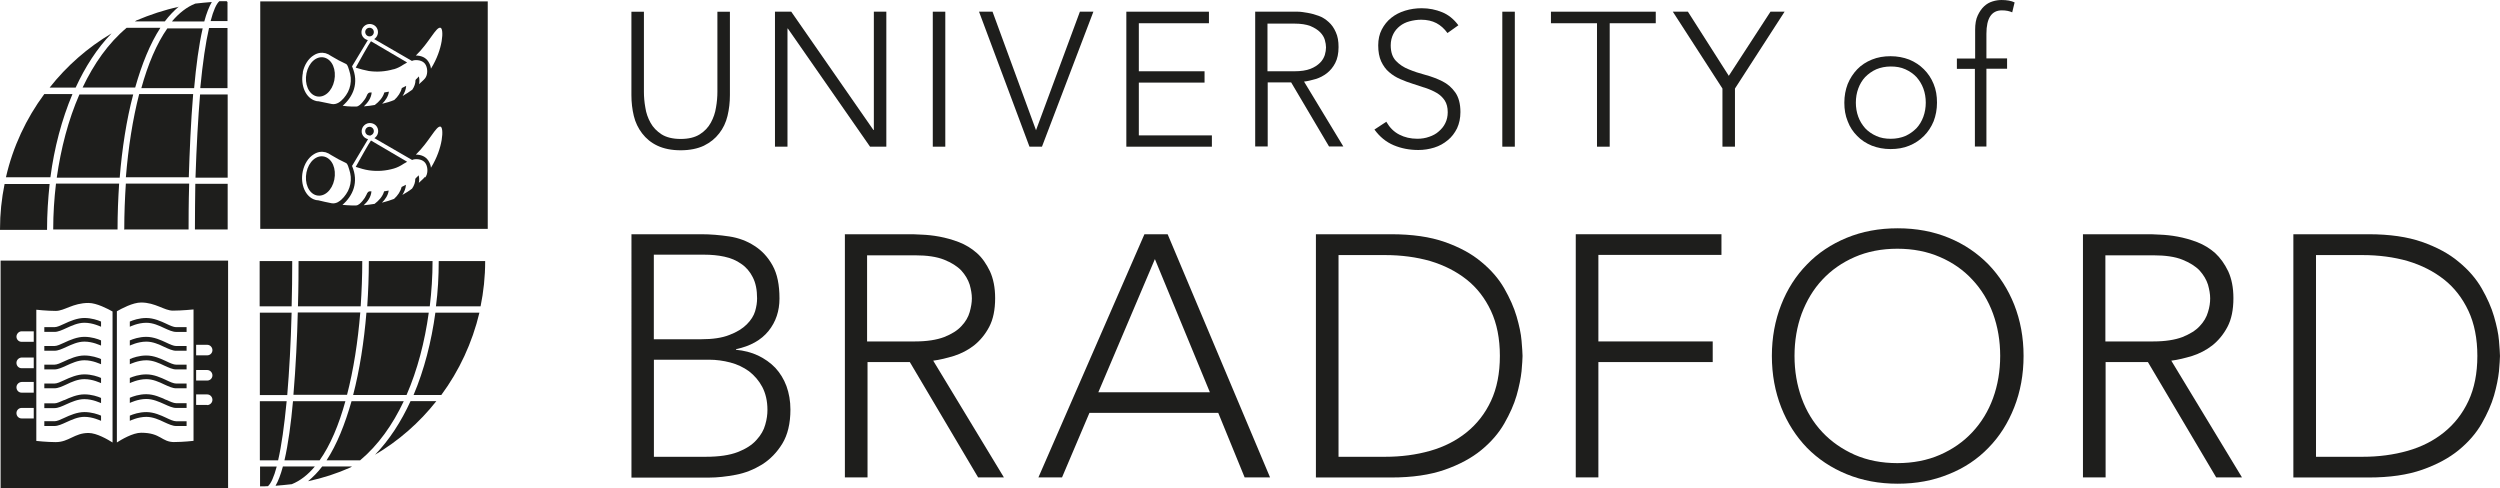
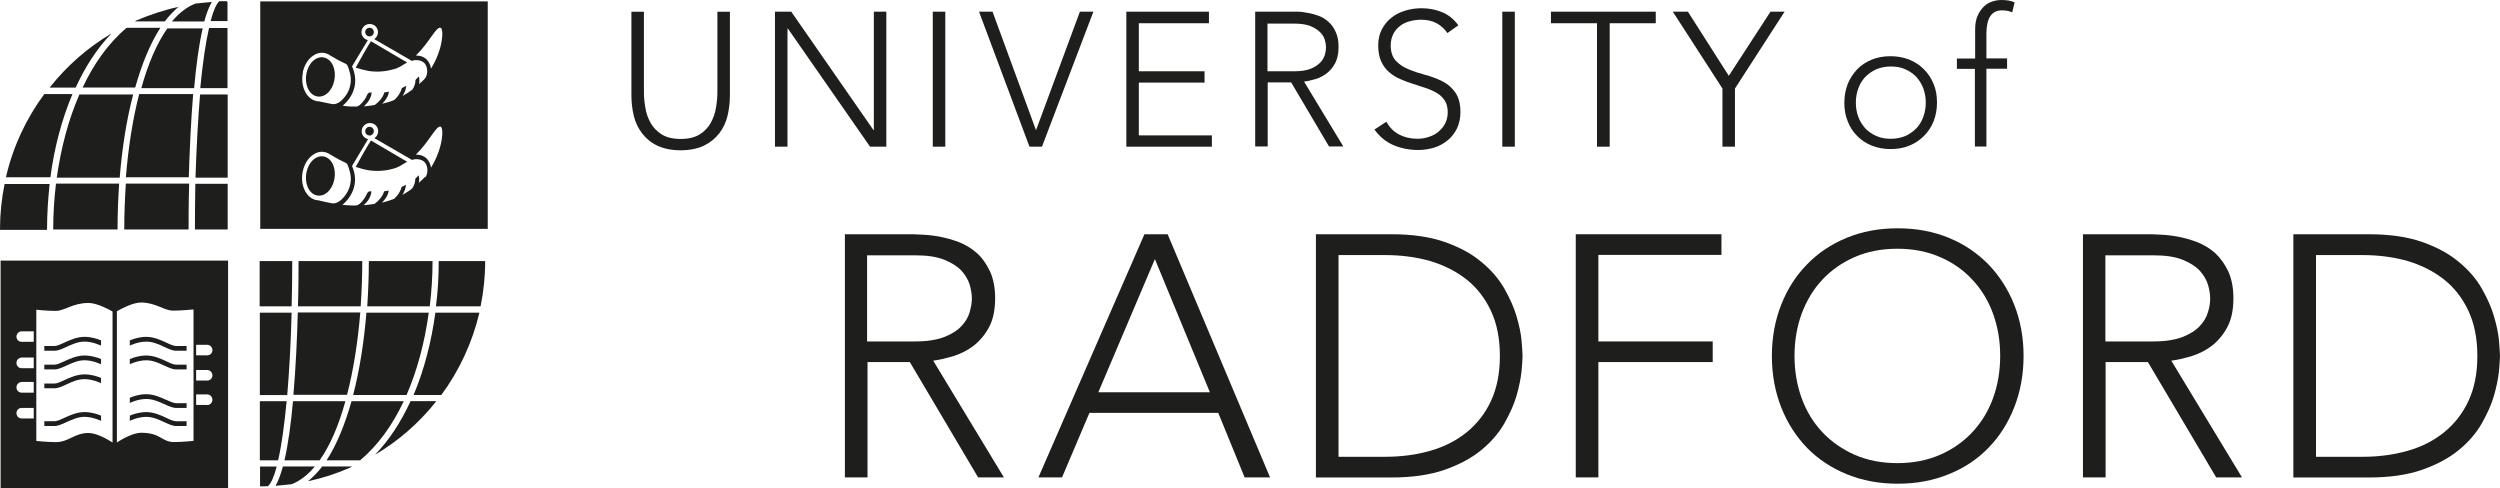
<svg xmlns="http://www.w3.org/2000/svg" version="1.1" id="Layer_1" x="0px" y="0px" viewBox="0 0 1009.13 197.03" style="enable-background:new 0 0 1009.13 197.03;" xml:space="preserve">
  <style type="text/css">
	.st0{fill:#1E1E1C;}
</style>
  <path class="st0" d="M151.36,183.57c9.53-5.61,17.95-12.98,24.76-21.64h-10.41c-3.77,8.25-8.58,15.71-14.34,21.64 M141.9,161.94  c-2.65,9.29-5.93,17.55-10.09,23.88h13.54c7.29-6.09,13.14-14.34,17.63-23.88H141.9L141.9,161.94z M124.44,194.23  c5.93-1.28,11.62-3.13,16.99-5.53c0.24-0.16,0.4-0.24,0.64-0.4h-12.02c-1.76,2.33-3.69,4.25-5.69,5.93 M127.01,188.3h-12.82  c-0.88,3.28-1.85,5.85-2.97,7.78c2.16-0.16,4.4-0.4,6.57-0.64c3.36-1.36,6.49-3.77,9.29-7.13 M105.13,196.32c1.04,0,2,0,3.04-0.08  c1.2-1.04,2.41-3.69,3.53-7.93h-6.73v8.02h0.24H105.13L105.13,196.32z M173.48,123.64c0.72-6.01,1.12-12.1,1.12-18.11v-0.16h-25.72  v0.16c0,6.01-0.24,12.1-0.64,18.11h25.32H173.48z M178.13,159.45c7.22-9.78,12.5-21.08,15.39-33.25h-17.78  c-1.6,11.7-4.49,23.08-8.81,33.25h11.3H178.13z M146.23,105.53v-0.16h-25.72v0.16c0,3.45,0,10.02-0.24,18.11h25.32  c0.4-6.01,0.64-12.1,0.64-18.11 M117.95,105.53v-0.16h-13.14v18.27h12.91c0.16-5.77,0.24-11.78,0.24-18.11 M117.71,126.21h-12.82  v33.25h11.06C116.75,149.93,117.39,138.79,117.71,126.21 M193.99,123.64c1.2-5.85,1.85-11.94,1.85-18.11v-0.16h-18.75v0.16  c0,6.01-0.32,12.1-1.12,18.11H194H193.99z M164.1,159.45c4.4-10.09,7.37-21.55,8.97-33.25h-25.16c-0.97,11.7-2.72,23.08-5.37,33.25  H164.1z M129.01,185.82c4.33-6.09,7.78-14.34,10.41-23.88h-21.15c-0.8,8.9-1.92,17.31-3.45,23.88H129.01z M115.71,161.94h-10.82  v23.88h7.37C113.62,179.98,114.74,171.96,115.71,161.94 M145.43,126.12H120.2c-0.24,10.02-0.8,21.88-1.76,33.25h21.64  C142.71,149.29,144.47,137.82,145.43,126.12" />
  <path class="st0" d="M45.04,13.47c-9.61,5.69-18.11,13.14-25,21.88h10.5C34.38,27,39.19,19.48,45.04,13.47 M54.57,35.34  c2.65-9.38,6.01-17.71,10.17-24.12H51.12c-7.37,6.17-13.22,14.5-17.78,24.12H54.57z M72.28,2.72C66.27,4,60.58,5.93,55.06,8.25  c-0.24,0.16-0.4,0.24-0.64,0.4h12.1c1.76-2.33,3.69-4.33,5.69-6.01 M69.55,8.66h12.91c0.88-3.28,1.92-5.93,3.04-7.85  c-2.24,0.16-4.4,0.4-6.66,0.64c-3.45,1.36-6.57,3.84-9.38,7.13 M91.59,0.48h-3.04c-1.2,1.04-2.41,3.69-3.53,8.02h6.81V0.72h-0.24   M22.6,74.12c-0.72,6.09-1.12,12.26-1.12,18.35v0.16h25.97v-0.16c0-6.09,0.24-12.26,0.64-18.35H22.53h0.08H22.6z M17.87,37.98  C10.58,47.83,5.21,59.21,2.4,71.55h17.95c1.53-11.78,4.57-23.32,8.9-33.58C29.25,37.98,17.87,37.98,17.87,37.98z M50.08,92.46v0.16  h26.04v-0.16c0-3.53,0-10.09,0.24-18.35H50.8c-0.4,6.09-0.64,12.26-0.64,18.35 M78.69,92.46v0.16H91.9V74.19H78.84  c-0.08,5.85-0.16,11.94-0.16,18.35 M78.93,71.71H91.9V38.13H80.76c-0.8,9.61-1.44,20.84-1.85,33.58 M1.85,74.27  C0.64,80.2,0,86.3,0,92.62v0.16h18.99v-0.16c0-6.09,0.4-12.26,1.04-18.35H1.75h0.08H1.85z M32.05,38.14  c-4.49,10.26-7.45,21.72-9.14,33.58h25.41c0.97-11.78,2.72-23.32,5.45-33.58C53.77,38.14,32.05,38.14,32.05,38.14z M67.55,11.46  c-4.33,6.17-7.85,14.5-10.5,24.12h21.31c0.8-8.97,1.92-17.46,3.45-24.12H67.55z M80.93,35.58h10.9V11.31h-7.45  c-1.36,5.85-2.56,14.03-3.53,24.12 M50.8,71.55h25.41c0.32-10.09,0.8-22.11,1.76-33.58H56.18c-2.65,10.26-4.4,21.72-5.37,33.58" />
  <path class="st0" d="M130.93,63.22c-3.13-0.8-6.33,2-7.22,6.33c-0.88,4.33,0.88,8.49,4.01,9.29c3.13,0.8,6.33-2,7.22-6.33  C135.82,68.11,134.14,64.1,130.93,63.22" />
  <path class="st0" d="M127.72,38.86c3.13,0.8,6.33-2,7.22-6.33c0.88-4.4-0.8-8.41-4.01-9.29c-3.13-0.8-6.33,2-7.22,6.33  C122.83,33.9,124.6,38.06,127.72,38.86" />
  <path class="st0" d="M158.97,27.96c1.36-0.4,2.65-1.04,3.84-1.85c0.48-0.32,0.97-0.56,1.53-0.88c-2.97-1.76-13.7-8.09-14.59-8.58  c-0.64,0.72-4.97,8.49-6.17,10.65c1.76,0.56,3.53,1.04,5.28,1.36c3.36,0.48,6.73,0.24,10.02-0.72" />
  <path class="st0" d="M149.76,54.57c0.88-0.32,1.36-1.28,1.04-2.24c-0.32-0.88-1.28-1.36-2.24-1.04c-0.88,0.32-1.36,1.28-1.04,2.24  c0.32,0.88,1.28,1.36,2.24,1.12" />
  <path class="st0" d="M149.76,14.59c0.88-0.32,1.36-1.28,1.04-2.24c-0.32-0.88-1.28-1.36-2.24-1.04c-0.88,0.32-1.36,1.28-1.04,2.16  C147.84,14.43,148.8,14.91,149.76,14.59" />
  <path class="st0" d="M173.95,27.72c-0.08-1.04-0.48-2-1.12-2.97c-1.04-1.53-2.8-2.33-4.97-2.33c5.45-5.28,8.17-11.7,9.94-11.21  C179.24,11.53,178.92,19.79,173.95,27.72L173.95,27.72L173.95,27.72z M173.95,67.71c-0.08-1.04-0.48-2-1.12-2.97  c-1.04-1.53-2.8-2.33-4.97-2.33c5.45-5.28,8.17-11.7,9.94-11.3C179.24,51.44,178.92,59.7,173.95,67.71L173.95,67.71L173.95,67.71z   M171.47,71.47c-0.72,0.88-1.6,1.53-2.41,2.33c0.24-1.12,0.16-2.16-0.08-3.04c-0.4,0.4-0.72,0.8-1.2,1.2c0,0.08-0.08,0.24-0.16,0.32  c0,1.28-0.4,2.56-1.28,3.84c-1.2,0.97-2.56,1.76-3.92,2.56c0.8-1.28,1.36-2.65,1.44-4.09c-0.56,0.32-1.2,0.64-1.76,0.88  c-0.4,1.76-1.53,3.45-3.04,4.81c-1.53,0.56-3.13,1.12-4.89,1.53c1.36-1.36,2.48-2.97,2.72-4.89c-0.64,0.08-1.2,0.24-1.85,0.32  c-0.56,2.09-2.16,3.77-3.84,5.05c-1.44,0.24-2.89,0.4-4.4,0.56c1.6-1.44,2.97-3.36,3.13-5.61c-1.2-0.16-1.6,0.32-2,1.36  c-0.4,0.88-0.97,1.76-1.6,2.48c-0.63,0.72-1.6,1.85-2.65,1.85h-1.68c-1.28,0-2.48-0.16-3.77-0.24c4.16-3.6,6.73-9.14,3.84-15.78  h0.08l6.41-10.74c-1.04-0.24-2-0.97-2.41-2.09c-0.56-1.76,0.32-3.6,2.09-4.25c1.76-0.56,3.69,0.32,4.25,2.09  c0.48,1.53-0.16,3.04-1.36,3.84l15.22,8.81c0.4-0.16,0.88-0.32,1.28-0.32c1.68-0.08,3.53,0.4,4.33,2c0.8,1.53,0.8,4.01-0.32,5.37  l0,0l-0.16-0.16L171.47,71.47z M136.46,81.57c-0.8,0.4-1.6,0.64-2.56,0.48c-1.85-0.4-3.69-0.72-5.45-1.2c-0.4,0-0.8-0.08-1.12-0.16  c-3.92-1.04-6.25-6.17-5.13-11.46c0.64-3.04,2.24-5.61,4.49-6.97c1.53-0.97,3.13-1.2,4.72-0.8c0.8,0.24,1.6,0.64,2.24,1.12  c2.09,1.28,4.09,2.33,6.01,3.21c0.72,0.32,1.04,1.92,1.28,2.56c0.32,0.97,0.56,2,0.64,2.97c0.16,2-0.24,4.01-1.12,5.77  c-0.48,0.88-1.04,1.76-1.68,2.48s-1.36,1.44-2.24,1.92l0,0l-0.08,0.08L136.46,81.57z M122.2,29.25c0.64-3.04,2.24-5.61,4.49-6.97  c1.53-0.97,3.13-1.2,4.72-0.8c0.8,0.24,1.6,0.64,2.24,1.12c2.09,1.28,4.09,2.33,6.01,3.21c0.72,0.32,1.04,1.92,1.28,2.56  c0.32,0.97,0.56,2,0.64,2.97c0.16,2-0.24,4.01-1.12,5.77c-0.48,0.88-1.04,1.76-1.68,2.48c-0.64,0.72-1.36,1.44-2.24,1.92  c-0.8,0.4-1.6,0.64-2.56,0.48c-1.85-0.4-3.69-0.72-5.45-1.12c-0.4,0-0.8,0-1.12-0.16c-3.92-1.04-6.25-6.17-5.13-11.46h-0.08  L122.2,29.25z M142.07,26.84l6.41-10.65c-1.04-0.24-2-0.97-2.41-2.09c-0.56-1.76,0.32-3.6,2.09-4.25c1.76-0.56,3.69,0.32,4.25,2.09  c0.48,1.53-0.16,3.04-1.36,3.84l15.22,8.81c0.4-0.16,0.88-0.32,1.28-0.32c1.68-0.08,3.53,0.4,4.33,2c0.8,1.53,0.8,4.01-0.32,5.37  c-0.72,0.88-1.6,1.53-2.41,2.33c0.24-1.12,0.16-2.16-0.08-3.13c-0.4,0.4-0.72,0.88-1.2,1.2c0,0.16-0.08,0.24-0.16,0.32  c0,1.28-0.4,2.56-1.28,3.84c-1.2,0.88-2.56,1.76-3.92,2.56c0.8-1.28,1.36-2.65,1.44-4.09c-0.56,0.32-1.2,0.64-1.76,0.88  c-0.4,1.76-1.53,3.45-3.04,4.81c-1.53,0.64-3.13,1.12-4.89,1.53c1.36-1.36,2.48-2.97,2.72-4.89c-0.64,0.08-1.2,0.24-1.85,0.32  c-0.56,2.09-2.16,3.77-3.84,5.05c-1.44,0.24-2.89,0.48-4.4,0.56c1.6-1.53,2.97-3.36,3.13-5.61c-1.2-0.08-1.6,0.32-2,1.36  c-0.4,0.97-0.97,1.76-1.6,2.48s-1.6,1.85-2.65,1.85h-1.68c-1.28,0-2.48-0.16-3.77-0.32c4.16-3.6,6.73-9.14,3.84-15.78h0.08  l-0.16-0.08L142.07,26.84z M196.88,0.56h-91.83v91.83h91.83V0.49v0.08V0.56z" />
  <path class="st0" d="M143.67,67.39c1.76,0.56,3.53,1.12,5.28,1.36c3.36,0.48,6.73,0.24,10.02-0.72c1.36-0.4,2.65-1.04,3.84-1.85  c0.48-0.24,0.97-0.56,1.53-0.88c-2.97-1.76-13.7-8.09-14.59-8.58c-0.64,0.72-4.97,8.49-6.17,10.65" />
  <path class="st0" d="M25.97,138.3c-1.53,0.72-2.97,1.36-3.92,1.36h-4.16v1.92h4.16c1.36,0,2.97-0.72,4.72-1.53  c2.16-0.97,4.65-2.16,7.29-2.16c3.45,0,6.41,1.53,6.73,1.6v-2.09c-1.28-0.56-3.84-1.44-6.73-1.44s-5.85,1.28-8.09,2.33" />
  <path class="st0" d="M67.15,168.67c-2.24-1.04-5.05-2.33-8.09-2.33c-2.89,0-5.37,0.88-6.66,1.44v2.09c0,0,3.21-1.6,6.66-1.6  c2.65,0,5.13,1.12,7.29,2.16c1.76,0.8,3.36,1.53,4.72,1.53h4.25v-1.92h-4.25c-0.97,0-2.41-0.64-3.92-1.36" />
-   <path class="st0" d="M67.15,153.45c-2.24-1.04-5.05-2.33-8.09-2.33c-2.89,0-5.37,0.88-6.66,1.44v2.09c0,0,3.21-1.6,6.66-1.6  c2.65,0,5.13,1.12,7.29,2.16c1.76,0.8,3.36,1.53,4.72,1.53h4.25v-1.92h-4.25c-0.97,0-2.41-0.64-3.92-1.36" />
  <path class="st0" d="M67.15,161.45c-2.24-1.04-5.05-2.33-8.09-2.33c-2.89,0-5.37,0.88-6.66,1.44v2.09c0,0,3.21-1.6,6.66-1.6  c2.65,0,5.13,1.12,7.29,2.09c1.76,0.8,3.36,1.53,4.72,1.53h4.25v-1.92h-4.25c-0.97,0-2.41-0.64-3.92-1.36" />
-   <path class="st0" d="M25.97,130.69c-1.53,0.72-2.97,1.36-3.92,1.36h-4.16v1.92h4.16c1.36,0,2.97-0.72,4.72-1.53  c2.16-0.97,4.65-2.16,7.29-2.16c3.45,0,6.41,1.53,6.73,1.6v-2.09c-1.28-0.56-3.84-1.44-6.73-1.44s-5.85,1.28-8.09,2.33" />
  <path class="st0" d="M25.97,168.67c-1.53,0.72-2.97,1.36-3.92,1.36h-4.16v1.92h4.16c1.36,0,2.97-0.72,4.72-1.53  c2.16-0.97,4.65-2.16,7.29-2.16c3.45,0,6.41,1.53,6.73,1.6v-2.09c-1.28-0.56-3.84-1.44-6.73-1.44s-5.85,1.28-8.09,2.33" />
  <path class="st0" d="M25.97,145.83c-1.53,0.72-2.97,1.36-3.92,1.36h-4.16v1.92h4.16c1.36,0,2.97-0.72,4.72-1.53  c2.16-0.97,4.65-2.16,7.29-2.16c3.45,0,6.41,1.53,6.73,1.6v-2.09c-1.28-0.56-3.84-1.44-6.73-1.44s-5.85,1.28-8.09,2.33" />
  <path class="st0" d="M25.97,153.45c-1.53,0.72-2.97,1.36-3.92,1.36h-4.16v1.92h4.16c1.36,0,2.97-0.72,4.72-1.53  c2.16-1.04,4.65-2.16,7.29-2.16c3.45,0,6.41,1.53,6.73,1.6v-2.09c-1.28-0.56-3.84-1.44-6.73-1.44s-5.85,1.28-8.09,2.33" />
-   <path class="st0" d="M25.97,161.45c-1.53,0.64-2.97,1.36-3.92,1.36h-4.16v1.92h4.16c1.36,0,2.97-0.72,4.72-1.53  c2.16-0.97,4.65-2.09,7.29-2.09c3.45,0,6.41,1.53,6.73,1.6v-2.09c-1.28-0.56-3.84-1.44-6.73-1.44s-5.85,1.28-8.09,2.33" />
  <path class="st0" d="M67.15,145.83c-2.24-1.04-5.05-2.33-8.09-2.33c-2.89,0-5.37,0.88-6.66,1.44v2.09c0,0,3.21-1.6,6.66-1.6  c2.65,0,5.13,1.12,7.29,2.16c1.76,0.8,3.36,1.53,4.72,1.53h4.25v-1.92h-4.25c-0.97,0-2.41-0.64-3.92-1.36" />
  <path class="st0" d="M83.66,143.43h-4.49v-4.25h4.49c1.12,0,2.09,0.97,2.09,2.16C85.75,142.54,84.78,143.43,83.66,143.43  L83.66,143.43z M83.66,153.61h-4.49v-4.25h4.49c1.12,0,2.09,0.97,2.09,2.16S84.78,153.61,83.66,153.61L83.66,153.61z M83.66,163.46  h-4.49v-4.25h4.49c1.12,0,2.09,0.97,2.09,2.16c0,1.19-0.97,2.09-2.09,2.16l0,0v-0.08V163.46z M70.43,178.45  c-5.37,0-5.37-3.77-13.47-3.77c-3.36,0-8.02,2.8-9.78,3.92v-52.96c1.85-1.04,6.41-3.53,9.78-3.53c5.77,0,9.38,3.28,12.82,3.28  c3.45,0,8.34-0.48,8.34-0.48v53.04c0,0-4.16,0.48-7.69,0.48l0,0V178.45z M45.43,178.61c-1.92-1.2-6.41-3.84-9.7-3.84  c-5.69,0-7.93,3.69-13.22,3.69c-3.53,0-7.85-0.48-7.85-0.48v-52.96c0,0,4.33,0.48,7.85,0.48s6.89-3.21,13.22-3.21  c3.28,0,7.85,2.41,9.7,3.45v52.89l0,0V178.61z M13.62,137.98H8.73c-1.2,0-2.09-0.97-2.09-2.09c0-1.12,0.97-2.16,2.09-2.16h4.89  V137.98L13.62,137.98z M13.62,148.63H8.73c-1.2,0-2.09-0.97-2.09-2.16c0-1.19,0.97-2.09,2.09-2.16h4.89v4.25l0,0v0.08V148.63z   M13.62,158.5H8.73c-1.2,0-2.09-0.97-2.09-2.16s0.97-2.09,2.09-2.16h4.89v4.25l0,0v0.08V158.5z M13.62,168.91H8.73  c-1.2,0-2.09-0.97-2.09-2.16c0-1.19,0.97-2.09,2.09-2.09h4.89V168.91L13.62,168.91z M92.07,105.2H0.24v91.83h91.83V105.2z" />
-   <path class="st0" d="M67.15,130.69c-2.24-1.04-5.05-2.33-8.09-2.33c-2.89,0-5.37,0.88-6.66,1.44v2.09c0,0,3.21-1.6,6.66-1.6  c2.65,0,5.13,1.12,7.29,2.16c1.76,0.8,3.36,1.53,4.72,1.53h4.25v-1.92h-4.25c-0.97,0-2.41-0.64-3.92-1.36" />
  <path class="st0" d="M67.15,138.3c-2.24-1.04-5.05-2.33-8.09-2.33c-2.89,0-5.37,0.88-6.66,1.44v2.09c0,0,3.21-1.6,6.66-1.6  c2.65,0,5.13,1.12,7.29,2.16c1.76,0.8,3.36,1.53,4.72,1.53h4.25v-1.92h-4.25c-0.97,0-2.41-0.64-3.92-1.36" />
  <path class="st0" d="M294.63,38.38c0,2.97-0.32,5.69-0.97,8.41c-0.64,2.65-1.77,5.05-3.36,7.05c-1.6,2.09-3.6,3.69-6.17,4.97  c-2.56,1.2-5.69,1.85-9.38,1.85c-3.69,0-6.81-0.64-9.38-1.85c-2.56-1.2-4.57-2.89-6.17-4.97c-1.6-2.09-2.72-4.4-3.36-7.05  c-0.64-2.65-0.97-5.45-0.97-8.41V4.73h5.05v32.37c0,1.92,0.16,4.01,0.56,6.25c0.32,2.24,1.04,4.25,2.09,6.17  c1.04,1.92,2.56,3.45,4.49,4.72c1.92,1.2,4.49,1.85,7.69,1.85c3.21,0,5.77-0.64,7.69-1.85c1.92-1.2,3.45-2.8,4.49-4.72  c1.04-1.92,1.76-3.92,2.09-6.17c0.4-2.24,0.56-4.33,0.56-6.25V4.73h5.05L294.63,38.38" />
  <polyline class="st0" points="312.82,4.72 319.39,4.72 352.56,52.48 352.73,52.48 352.73,4.72 357.77,4.72 357.77,59.21   351.2,59.21 318.03,11.53 317.87,11.53 317.87,59.21 312.82,59.21 312.82,4.72 " />
  <rect x="376.52" y="4.72" class="st0" width="5.05" height="54.49" />
  <polyline class="st0" points="395.19,4.72 400.64,4.72 418.19,52.57 435.9,4.72 441.35,4.72 420.59,59.21 415.55,59.21 395.19,4.72   " />
  <polyline class="st0" points="454.65,4.72 487.99,4.72 487.99,9.38 459.69,9.38 459.69,28.77 486.22,28.77 486.22,33.34   459.69,33.34 459.69,54.65 489.18,54.65 489.18,59.21 454.65,59.21 454.65,4.72 " />
  <path class="st0" d="M511.62,28.77h10.82c2.65,0,4.81-0.32,6.49-0.97c1.68-0.64,2.97-1.53,3.92-2.48c0.97-0.97,1.53-2,1.92-3.13  c0.32-1.12,0.48-2.16,0.48-3.04c0-0.88-0.16-1.92-0.48-3.04s-0.97-2.16-1.92-3.13c-0.97-0.97-2.24-1.76-3.92-2.48  c-1.68-0.64-3.84-0.97-6.49-0.97h-10.82v19.39l0,0v-0.16V28.77z M506.57,4.72h17.31c1.2,0,2.56,0.24,4.01,0.48  c1.44,0.24,2.89,0.64,4.4,1.2c1.53,0.56,2.8,1.36,4.01,2.48c1.2,1.04,2.16,2.41,2.89,4.09c0.8,1.68,1.12,3.69,1.12,6.01  c0,2.65-0.48,4.81-1.36,6.49c-0.88,1.68-2,3.04-3.36,4.09c-1.36,1.05-2.89,1.85-4.49,2.33c-1.68,0.48-3.21,0.88-4.72,1.04  l15.86,26.2h-5.77l-15.3-25.88h-9.46v25.88h-5.05V4.73" />
  <path class="st0" d="M559.61,49.2c1.36,2.33,3.04,4.01,5.21,5.13c2.16,1.12,4.57,1.68,7.29,1.68c1.68,0,3.28-0.24,4.81-0.8  c1.44-0.48,2.8-1.2,3.84-2.16c1.12-0.97,2-2,2.65-3.36c0.64-1.28,0.97-2.8,0.97-4.4c0-1.92-0.4-3.45-1.2-4.72  c-0.8-1.2-1.85-2.24-3.21-3.04c-1.36-0.8-2.8-1.44-4.49-2c-1.68-0.56-3.36-1.12-5.13-1.68c-1.76-0.56-3.53-1.2-5.13-1.92  c-1.68-0.72-3.21-1.68-4.49-2.8c-1.36-1.12-2.41-2.65-3.21-4.33c-0.8-1.76-1.2-3.92-1.2-6.49c0-2.41,0.48-4.57,1.44-6.41  s2.24-3.45,3.84-4.72s3.45-2.24,5.61-2.89c2.09-0.64,4.33-0.97,6.65-0.97c2.97,0,5.69,0.56,8.25,1.6c2.56,1.04,4.72,2.8,6.57,5.28  l-4.4,3.13c-1.28-1.76-2.8-3.13-4.49-4.01c-1.68-0.88-3.77-1.36-6.09-1.36c-1.68,0-3.21,0.24-4.72,0.64  c-1.53,0.4-2.8,1.04-3.92,1.92c-1.12,0.88-2,1.92-2.65,3.21c-0.64,1.29-1.04,2.8-1.04,4.57c0,2.72,0.72,4.81,2.09,6.25  c1.36,1.44,3.13,2.65,5.21,3.45c2.09,0.88,4.33,1.6,6.73,2.24c2.41,0.64,4.72,1.53,6.81,2.56c2.09,1.04,3.84,2.56,5.21,4.49  c1.36,1.92,2.09,4.57,2.09,7.93c0,2.48-0.48,4.65-1.36,6.57c-0.97,1.92-2.16,3.53-3.77,4.81c-1.53,1.28-3.36,2.33-5.45,2.97  c-2.09,0.64-4.16,0.97-6.41,0.97c-3.6,0-6.89-0.64-9.94-1.92c-3.04-1.28-5.61-3.36-7.78-6.33l4.89-3.21" />
  <rect x="606.41" y="4.72" class="st0" width="5.05" height="54.49" />
  <polyline class="st0" points="644.63,9.38 626.04,9.38 626.04,4.72 668.35,4.72 668.35,9.38 649.76,9.38 649.76,59.21 644.63,59.21   644.63,9.38 " />
  <polyline class="st0" points="695.27,35.74 675.24,4.72 681.33,4.72 697.83,30.61 714.66,4.72 720.35,4.72 700.32,35.74   700.32,59.21 695.27,59.21 695.27,35.74 " />
  <path class="st0" d="M749.12,41.43c0,2,0.32,3.92,0.97,5.69c0.64,1.76,1.6,3.28,2.8,4.65c1.2,1.28,2.72,2.33,4.49,3.13  c1.77,0.8,3.69,1.12,5.85,1.12c2.16,0,4.09-0.4,5.85-1.12c1.76-0.8,3.21-1.85,4.49-3.13c1.2-1.28,2.16-2.89,2.8-4.65  s0.97-3.69,0.97-5.69s-0.32-3.92-0.97-5.69c-0.64-1.76-1.6-3.28-2.8-4.65c-1.2-1.28-2.72-2.33-4.49-3.13  c-1.77-0.8-3.69-1.12-5.85-1.12c-2.16,0-4.09,0.4-5.85,1.12c-1.77,0.8-3.21,1.85-4.49,3.13c-1.2,1.28-2.16,2.89-2.8,4.65  C749.44,37.5,749.12,39.42,749.12,41.43C749.12,41.43,749.12,41.43,749.12,41.43z M744.47,41.43c0-2.72,0.48-5.21,1.36-7.53  c0.97-2.33,2.24-4.25,3.84-5.93s3.6-2.97,5.93-3.92s4.81-1.36,7.53-1.36c2.72,0,5.21,0.48,7.53,1.36c2.33,0.97,4.25,2.24,5.93,3.92  c1.68,1.68,2.97,3.6,3.92,5.93c0.97,2.33,1.36,4.81,1.36,7.53s-0.48,5.21-1.36,7.53c-0.97,2.33-2.24,4.25-3.92,5.93  c-1.68,1.68-3.6,2.97-5.93,3.92c-2.33,0.96-4.81,1.36-7.53,1.36c-2.72,0-5.21-0.48-7.53-1.36c-2.33-0.97-4.33-2.24-5.93-3.92  c-1.68-1.68-2.97-3.6-3.84-5.93C744.86,46.63,744.47,44.15,744.47,41.43" />
  <path class="st0" d="M797.27,27.8h-7.37v-4.16h7.37V12.02c0-2.33,0.32-4.25,1.04-5.77s1.53-2.72,2.56-3.69s2.16-1.6,3.45-2  c1.29-0.4,2.48-0.56,3.6-0.56c2.16,0,3.92,0.32,5.28,0.97l-0.97,4.01c-1.04-0.48-2.41-0.8-4.16-0.8c-4.16,0-6.25,3.13-6.25,9.46  v9.94h8.34v4.16h-8.34v31.41h-4.65V27.73" />
-   <path class="st0" d="M263.95,184.38h20.91c5.37,0,9.7-0.64,12.98-1.92c3.28-1.28,5.77-2.89,7.53-4.89c1.76-1.92,2.97-4.01,3.53-6.17  c0.64-2.16,0.88-4.16,0.88-5.93c0-3.6-0.72-6.66-2.09-9.29c-1.36-2.56-3.21-4.65-5.37-6.33c-2.24-1.6-4.72-2.8-7.53-3.53  c-2.8-0.73-5.69-1.12-8.49-1.12h-22.35v39.1l0,0V184.38L263.95,184.38z M263.95,136.94h18.99c4.72,0,8.58-0.56,11.53-1.76  c2.97-1.12,5.28-2.56,6.97-4.25s2.8-3.45,3.36-5.28c0.56-1.92,0.8-3.6,0.8-5.21c0-3.45-0.56-6.25-1.77-8.58  c-1.12-2.24-2.72-4.09-4.65-5.37c-1.92-1.36-4.16-2.33-6.81-2.89c-2.56-0.56-5.28-0.8-8.17-0.8h-20.28v34.14l0,0L263.95,136.94z   M254.81,94.55h28.28c3.69,0,7.45,0.32,11.21,0.88c3.77,0.56,7.22,1.85,10.17,3.77c3.04,1.92,5.45,4.49,7.37,7.93  c1.92,3.45,2.8,7.85,2.8,13.38c0,4.97-1.44,9.38-4.4,13.06c-2.97,3.69-7.37,6.17-13.14,7.37v0.24c3.21,0.32,6.17,1.04,8.9,2.33  c2.65,1.28,4.97,2.89,6.97,4.97c1.92,2.09,3.45,4.57,4.49,7.37c1.04,2.89,1.6,6.01,1.6,9.46c0,5.61-1.12,10.26-3.28,13.78  c-2.16,3.53-4.89,6.33-8.17,8.41c-3.28,2-6.81,3.45-10.65,4.16c-3.84,0.72-7.37,1.12-10.74,1.12h-31.33V94.63" />
  <path class="st0" d="M350,137.82h19.39c4.81,0,8.73-0.64,11.7-1.76c3.04-1.2,5.37-2.65,6.97-4.4c1.68-1.76,2.8-3.69,3.36-5.69  c0.56-2,0.88-3.84,0.88-5.53c0-1.69-0.32-3.53-0.88-5.53c-0.64-2-1.76-3.92-3.36-5.69c-1.68-1.76-4.01-3.21-6.97-4.4  c-3.04-1.2-6.89-1.76-11.7-1.76H350v34.94l0,0V137.82z M340.87,94.55h25.8c1.28,0,3.04,0,5.28,0.16c2.24,0.08,4.65,0.32,7.22,0.8  c2.56,0.48,5.21,1.2,7.93,2.24c2.65,1.04,5.05,2.48,7.22,4.4c2.17,1.92,3.84,4.4,5.28,7.37c1.36,2.97,2.09,6.57,2.09,10.82  c0,4.72-0.8,8.58-2.41,11.62c-1.6,3.04-3.69,5.53-6.09,7.45c-2.48,1.92-5.13,3.28-8.09,4.25c-2.97,0.88-5.77,1.6-8.41,1.92  l28.53,47.11h-10.41l-27.56-46.55h-17.07v46.55h-9.14V94.54" />
  <path class="st0" d="M466.18,104.57l-22.84,53.77h45.03l-22.2-53.77l0,0H466.18z M461.86,94.55h9.46l41.34,98.15h-10.26  l-10.65-26.04h-52l-11.06,26.04h-9.53l42.79-98.15" />
  <path class="st0" d="M540.3,184.38h18.83c6.49,0,12.5-0.8,18.19-2.41c5.61-1.6,10.5-4.09,14.66-7.45c4.16-3.36,7.45-7.53,9.85-12.66  c2.4-5.13,3.6-11.21,3.6-18.19s-1.2-13.06-3.6-18.19c-2.41-5.13-5.69-9.38-9.85-12.66c-4.16-3.28-9.05-5.77-14.66-7.45  c-5.61-1.6-11.7-2.41-18.19-2.41H540.3v81.49l0,0v-0.08V184.38z M531.17,94.55h30.37c8.49,0,15.71,1.04,21.64,3.13  c5.93,2.09,10.82,4.72,14.74,8.02c3.92,3.21,7.05,6.81,9.29,10.74s3.92,7.69,4.97,11.3c1.04,3.6,1.77,6.89,2,9.78s0.4,4.97,0.4,6.17  s-0.16,3.28-0.4,6.17c-0.32,2.89-0.97,6.17-2,9.78c-1.04,3.6-2.72,7.37-4.97,11.3c-2.24,3.92-5.37,7.53-9.29,10.74  c-3.92,3.21-8.81,5.85-14.74,7.93s-13.14,3.13-21.64,3.13h-30.37V94.55" />
  <polyline class="st0" points="636.06,94.55 694.87,94.55 694.87,102.89 645.19,102.89 645.19,137.82 691.34,137.82 691.34,146.15   645.19,146.15 645.19,192.7 636.06,192.7 636.06,94.55 " />
  <path class="st0" d="M724.36,143.67c0,6.09,0.97,11.78,2.89,17.07c1.92,5.28,4.72,9.85,8.34,13.7c3.6,3.84,8.02,6.89,13.06,9.14  c5.13,2.24,10.9,3.36,17.22,3.36s12.1-1.12,17.22-3.36c5.13-2.24,9.46-5.28,13.06-9.14c3.6-3.85,6.41-8.41,8.34-13.7  c1.92-5.28,2.89-10.97,2.89-17.07c0-6.09-0.97-11.78-2.89-17.07c-1.92-5.28-4.72-9.85-8.34-13.7c-3.6-3.92-8.02-6.97-13.06-9.14  c-5.13-2.24-10.9-3.36-17.22-3.36s-12.1,1.12-17.22,3.36c-5.13,2.24-9.46,5.28-13.06,9.14c-3.6,3.84-6.33,8.41-8.34,13.7  C725.32,131.89,724.36,137.57,724.36,143.67L724.36,143.67z M715.22,143.67c0-7.45,1.28-14.34,3.77-20.67  c2.48-6.33,5.93-11.7,10.41-16.27c4.4-4.57,9.78-8.17,16.03-10.74s13.06-3.84,20.59-3.84c7.53,0,14.34,1.28,20.59,3.84  s11.53,6.17,16.03,10.74c4.4,4.57,7.93,10.02,10.41,16.27c2.48,6.33,3.77,13.14,3.77,20.67c0,7.53-1.28,14.42-3.77,20.75  c-2.49,6.33-5.93,11.78-10.41,16.34c-4.4,4.57-9.78,8.17-16.03,10.65c-6.25,2.56-13.06,3.84-20.59,3.84  c-7.53,0-14.34-1.28-20.59-3.84c-6.25-2.56-11.53-6.09-16.03-10.65c-4.4-4.57-7.93-10.02-10.41-16.34  C716.51,158.09,715.22,151.21,715.22,143.67" />
  <path class="st0" d="M849.84,137.82h19.39c4.81,0,8.73-0.64,11.7-1.76c2.97-1.2,5.37-2.65,6.97-4.4c1.68-1.76,2.8-3.69,3.36-5.69  c0.64-2,0.88-3.84,0.88-5.53c0-1.69-0.32-3.53-0.88-5.53c-0.64-2-1.77-3.92-3.36-5.69c-1.68-1.76-4.01-3.21-6.97-4.4  c-2.97-1.2-6.89-1.76-11.7-1.76h-19.39v34.94l0,0V137.82z M840.7,94.55h25.8c1.28,0,3.04,0,5.28,0.16c2.24,0.08,4.65,0.32,7.22,0.8  c2.56,0.48,5.21,1.2,7.93,2.24c2.65,1.04,5.05,2.48,7.22,4.4c2.09,1.92,3.84,4.4,5.28,7.37c1.36,2.97,2.09,6.57,2.09,10.82  c0,4.72-0.8,8.58-2.41,11.62c-1.6,3.04-3.69,5.53-6.09,7.45c-2.48,1.92-5.13,3.28-8.09,4.25c-2.97,0.88-5.77,1.6-8.49,1.92  l28.53,47.11h-10.41l-27.56-46.55h-17.07v46.55h-9.14V94.54" />
  <path class="st0" d="M934.86,184.38h18.83c6.49,0,12.5-0.8,18.19-2.41c5.61-1.6,10.5-4.09,14.66-7.45  c4.16-3.36,7.45-7.53,9.85-12.66c2.4-5.13,3.6-11.21,3.6-18.19s-1.2-13.06-3.6-18.19c-2.41-5.13-5.69-9.38-9.85-12.66  c-4.16-3.28-9.05-5.77-14.66-7.45c-5.61-1.6-11.7-2.41-18.19-2.41h-18.83v81.49l0,0v-0.08V184.38z M925.72,94.55h30.37  c8.49,0,15.71,1.04,21.64,3.13c5.93,2.09,10.82,4.72,14.74,8.02c3.92,3.21,7.05,6.81,9.29,10.74c2.24,3.92,3.92,7.69,4.96,11.3  s1.77,6.89,2,9.78s0.4,4.97,0.4,6.17s-0.16,3.28-0.4,6.17c-0.32,2.89-0.97,6.17-2,9.78c-1.04,3.6-2.72,7.37-4.96,11.3  c-2.24,3.92-5.37,7.53-9.29,10.74c-3.92,3.21-8.81,5.85-14.74,7.93c-5.93,2.09-13.14,3.13-21.64,3.13h-30.37V94.55" />
</svg>